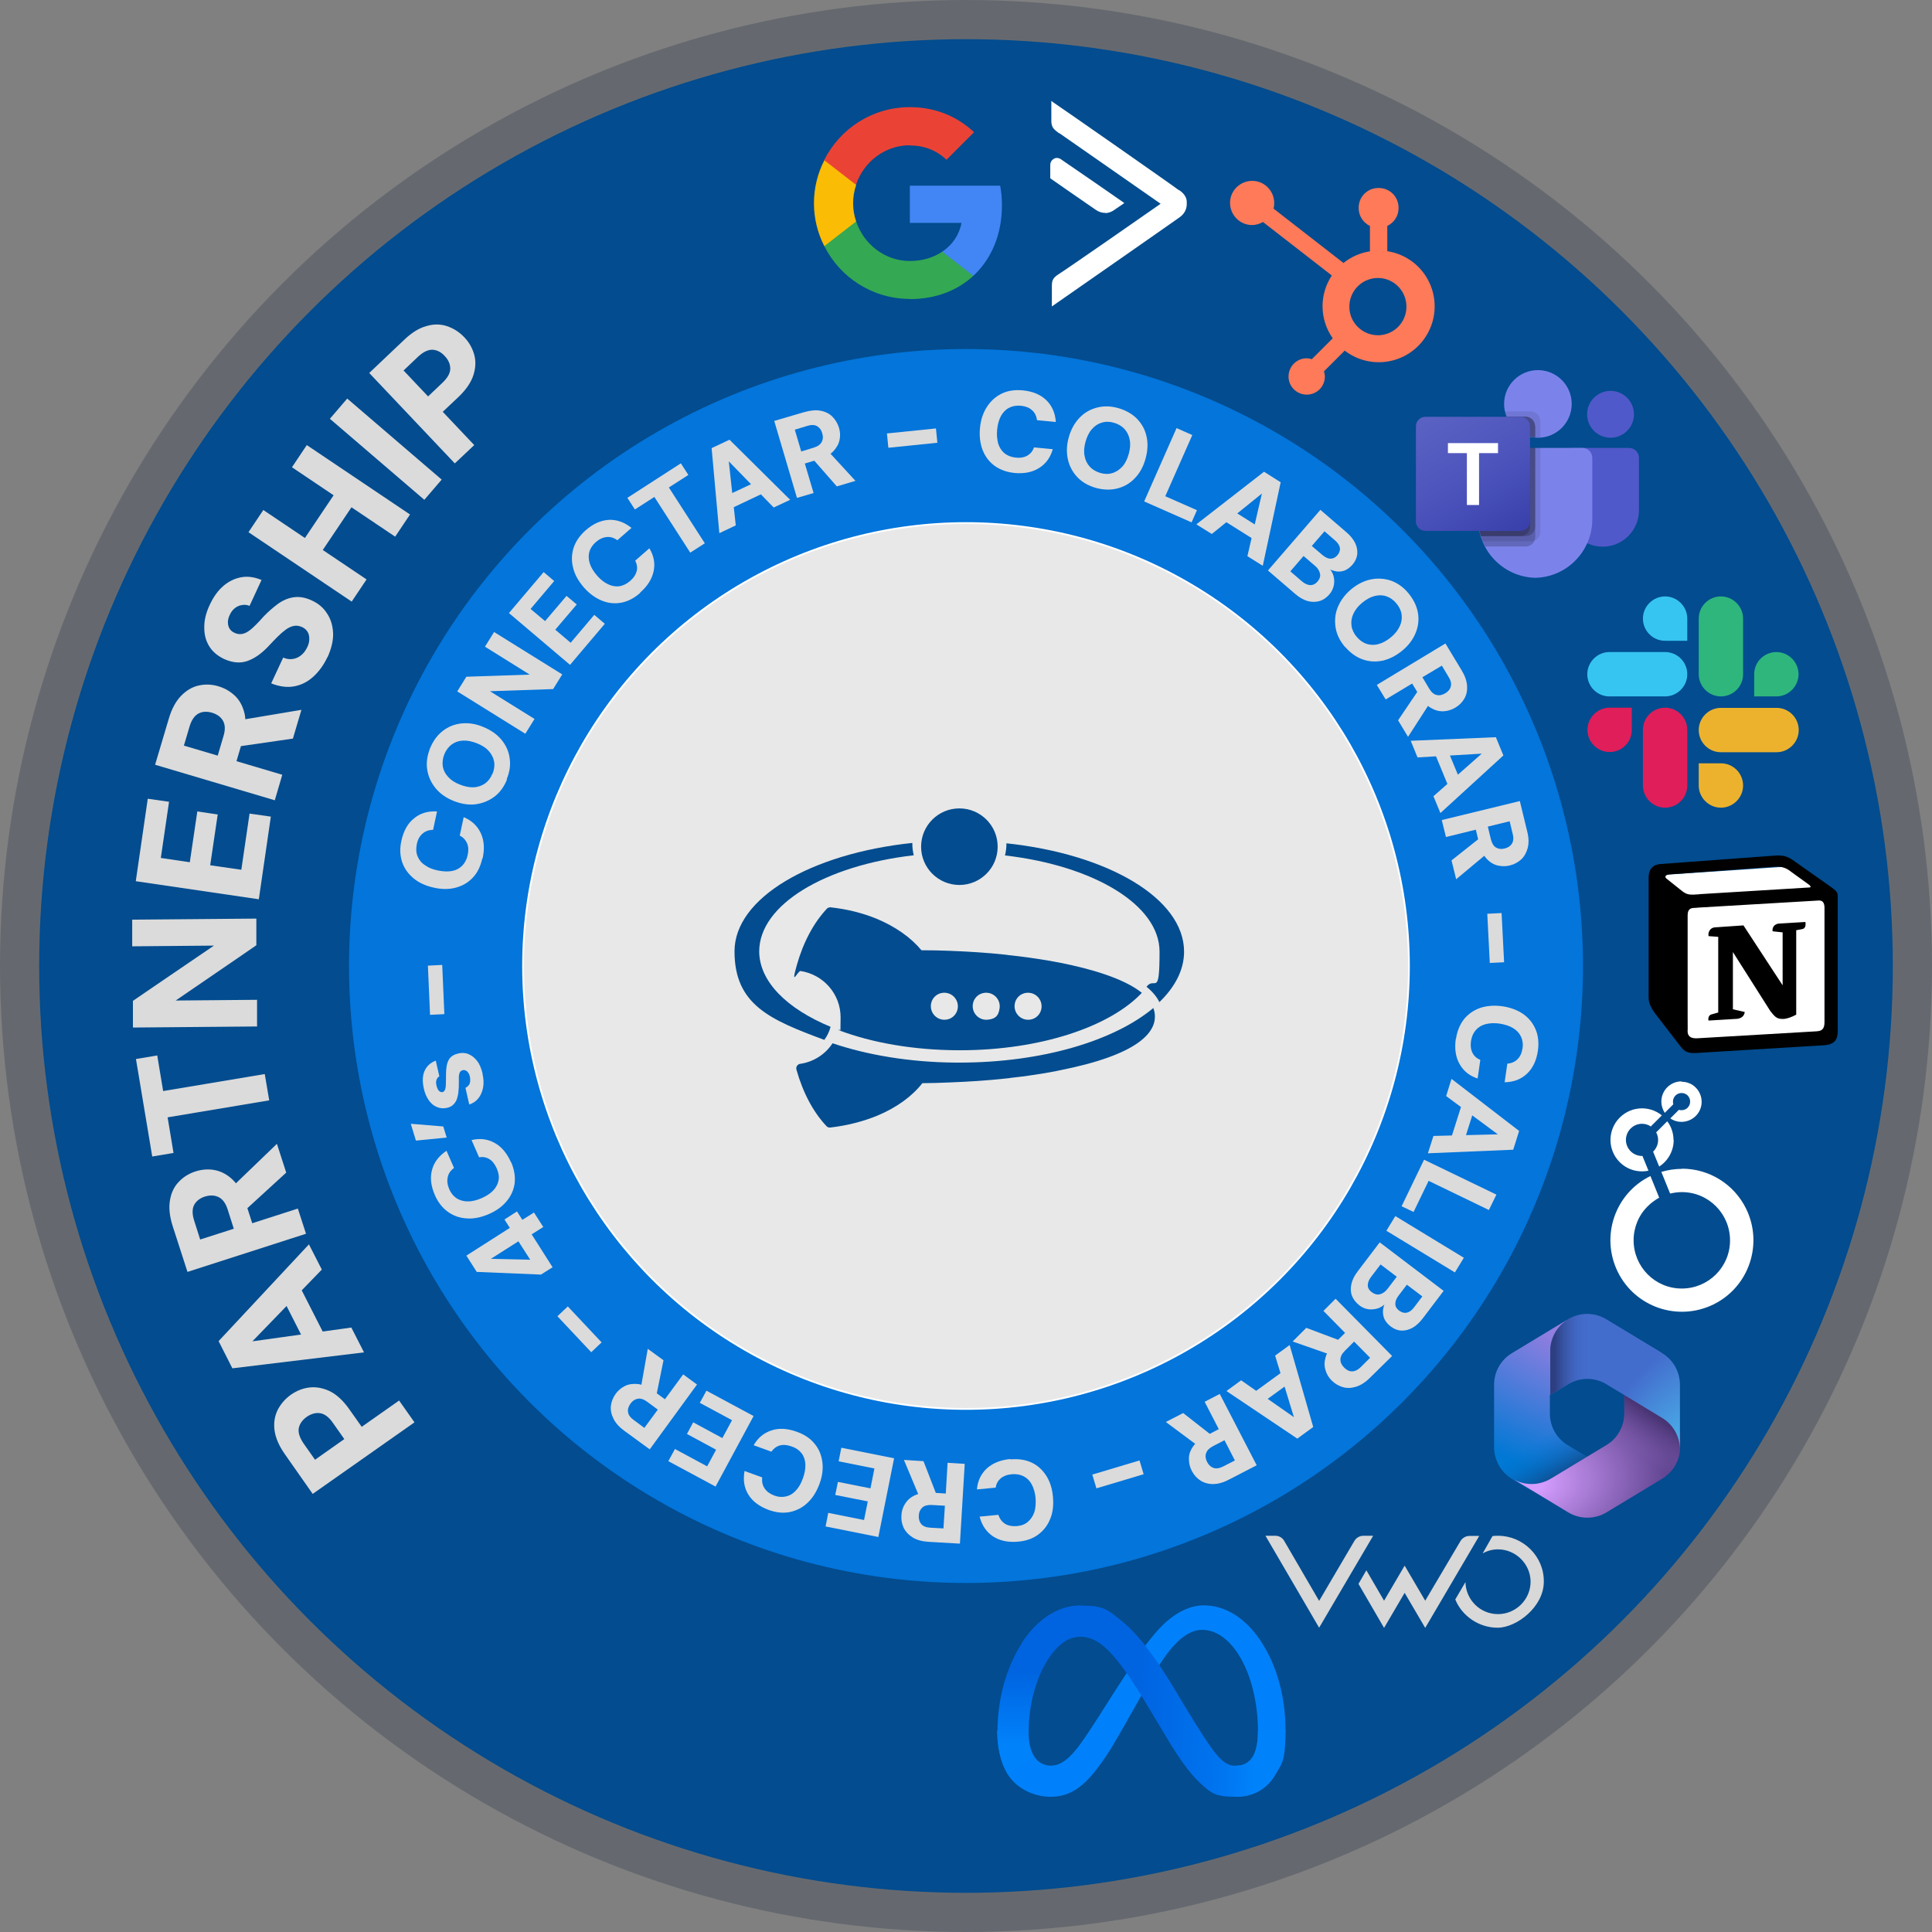
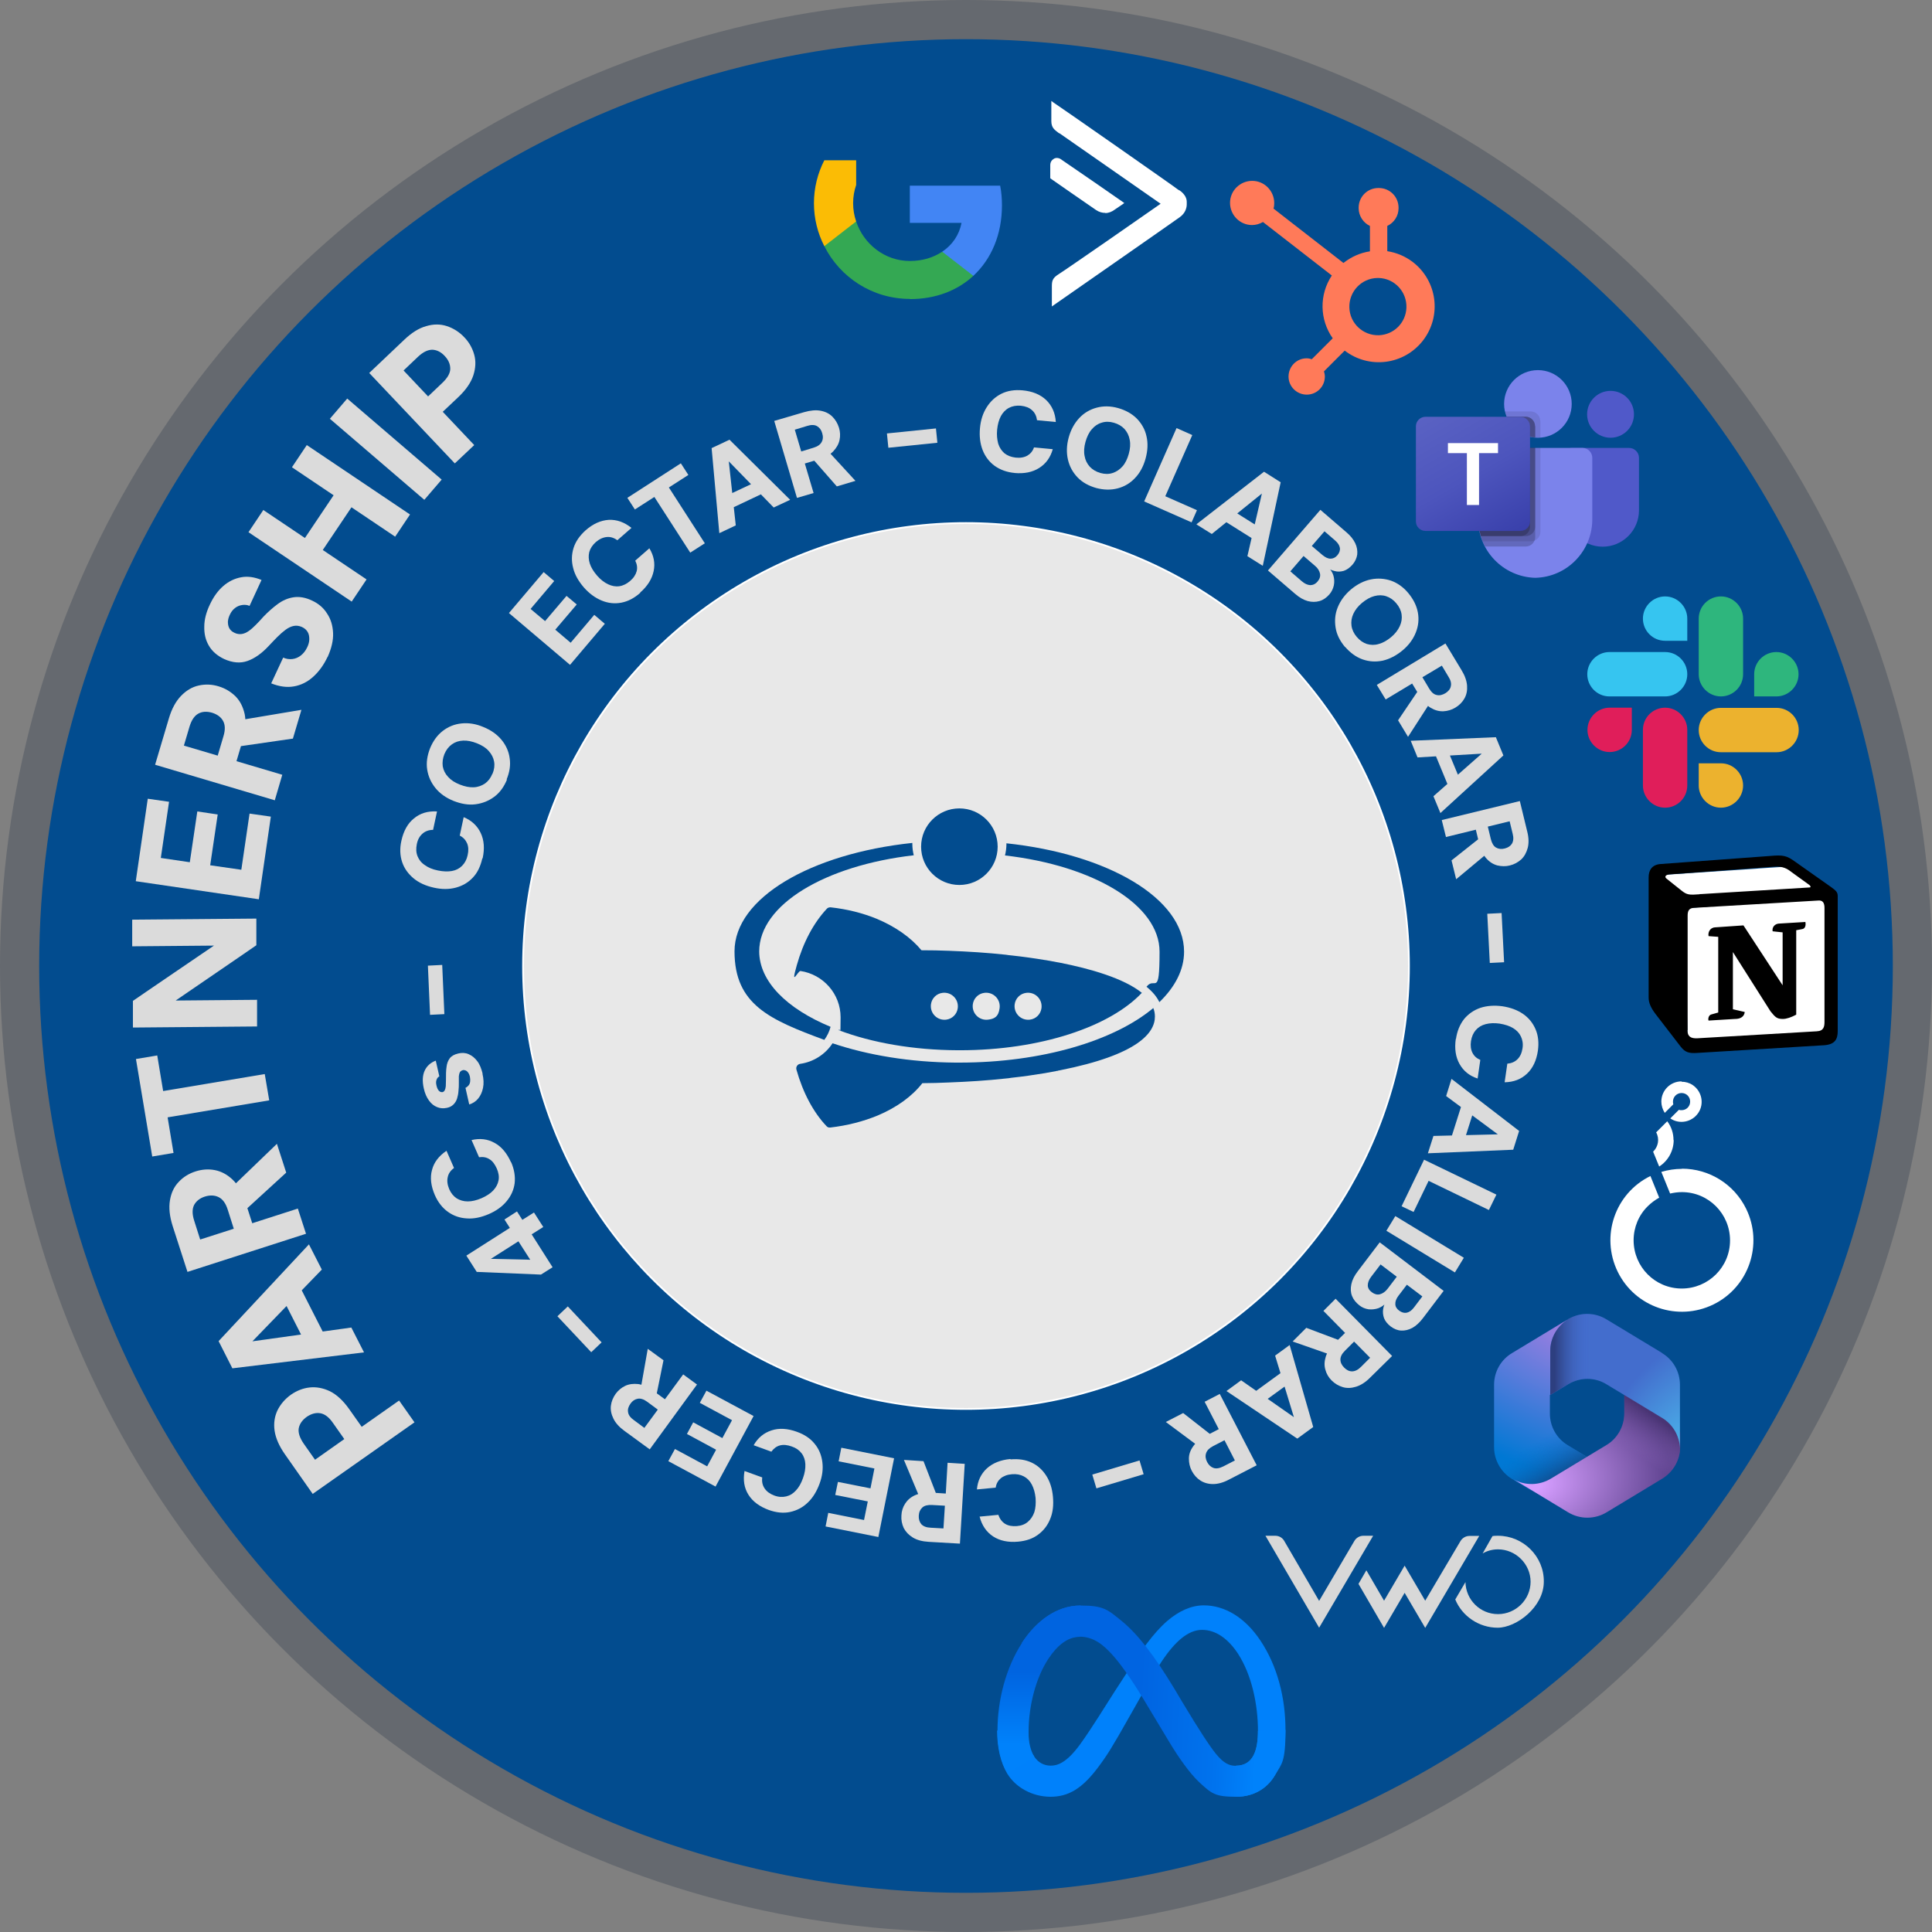
<svg xmlns="http://www.w3.org/2000/svg" xmlns:xlink="http://www.w3.org/1999/xlink" viewBox="0 0 1080 1080">
  <rect x="0" y="0" width="1080" height="1080" fill="#808080" stroke="none" />
  <defs>
    <style>      .cls-1 {        fill: #e01e5a;      }      .cls-1, .cls-2, .cls-3, .cls-4, .cls-5, .cls-6, .cls-7, .cls-8, .cls-9, .cls-10, .cls-11, .cls-12, .cls-13, .cls-14, .cls-15, .cls-16, .cls-17, .cls-18, .cls-19, .cls-20, .cls-21, .cls-22, .cls-23, .cls-24, .cls-25, .cls-26, .cls-27, .cls-28, .cls-29, .cls-30, .cls-31, .cls-32, .cls-33, .cls-34, .cls-35, .cls-36 {        stroke-width: 0px;      }      .cls-2, .cls-16, .cls-30 {        fill: #fff;      }      .cls-2, .cls-27 {        fill-rule: evenodd;      }      .cls-3, .cls-16, .cls-37, .cls-38 {        mix-blend-mode: overlay;      }      .cls-3, .cls-36 {        fill: #d8d8d8;      }      .cls-4 {        fill: #4285f4;      }      .cls-5 {        fill: #36c5f0;      }      .cls-6 {        fill: #024c8f;      }      .cls-7 {        fill: url(#Degradado_sin_nombre_8-2);      }      .cls-8 {        fill: #5059c9;      }      .cls-9 {        fill: url(#Degradado_sin_nombre_8);      }      .cls-10 {        fill: #263448;      }      .cls-11 {        fill: #0375db;      }      .cls-12 {        fill: url(#Degradado_sin_nombre_7-2);      }      .cls-13 {        fill: url(#Degradado_sin_nombre_3);      }      .cls-39, .cls-15, .cls-17 {        isolation: isolate;      }      .cls-14 {        fill: #0081fb;      }      .cls-15 {        opacity: .1;      }      .cls-15, .cls-17, .cls-27 {        fill: #000;      }      .cls-17 {        opacity: .2;      }      .cls-18 {        fill: #dbdbdb;      }      .cls-19 {        fill: #7b83eb;      }      .cls-20 {        fill: none;      }      .cls-21 {        fill: #ecb22e;      }      .cls-22 {        fill: #ff7a59;      }      .cls-37 {        opacity: 0;      }      .cls-23 {        fill: url(#Degradado_sin_nombre_4);      }      .cls-24 {        fill: url(#Degradado_sin_nombre_7);      }      .cls-25 {        fill: #fbbc05;      }      .cls-26 {        fill: url(#Degradado_sin_nombre_11);      }      .cls-40 {        opacity: .3;      }      .cls-41 {        fill: #e8e8e8;        stroke: #fff;        stroke-miterlimit: 10;      }      .cls-42 {        mix-blend-mode: luminosity;      }      .cls-28 {        fill: #2eb67d;      }      .cls-29 {        fill: #34a853;      }      .cls-31 {        fill: #ea4335;      }      .cls-32 {        fill: url(#Degradado_sin_nombre_2);      }      .cls-33 {        fill: url(#Degradado_sin_nombre_10);      }      .cls-34 {        fill: url(#Degradado_sin_nombre_5);      }      .cls-43 {        mix-blend-mode: multiply;      }      .cls-35 {        fill: url(#Degradado_sin_nombre_6);      }    </style>
    <linearGradient id="Degradado_sin_nombre_2" data-name="Degradado sin nombre 2" x1="802.6" y1="-838.5" x2="844.3" y2="-766.3" gradientTransform="translate(0 1067.3)" gradientUnits="userSpaceOnUse">
      <stop offset="0" stop-color="#5a62c3" />
      <stop offset=".5" stop-color="#4d55bd" />
      <stop offset="1" stop-color="#3940ab" />
    </linearGradient>
    <radialGradient id="Degradado_sin_nombre_6" data-name="Degradado sin nombre 6" cx="248.4" cy="1059.2" fx="248.4" fy="1059.2" r="2.6" gradientTransform="translate(-53951.8 -28621.3) rotate(110.5) scale(33.4 -58.2)" gradientUnits="userSpaceOnUse">
      <stop offset="0" stop-color="#ae7fe2" />
      <stop offset="1" stop-color="#0078d4" />
    </radialGradient>
    <linearGradient id="Degradado_sin_nombre_5" data-name="Degradado sin nombre 5" x1="886.7" y1="264" x2="874.4" y2="285.4" gradientTransform="translate(0 1082) scale(1 -1)" gradientUnits="userSpaceOnUse">
      <stop offset="0" stop-color="#114a8b" />
      <stop offset="1" stop-color="#0078d4" stop-opacity="0" />
    </linearGradient>
    <radialGradient id="Degradado_sin_nombre_3" data-name="Degradado sin nombre 3" cx="250.8" cy="1004.5" fx="250.8" fy="1004.5" r="2.6" gradientTransform="translate(-3854.8 22340.8) rotate(-8.4) scale(31.1 -20.5)" gradientUnits="userSpaceOnUse">
      <stop offset=".1" stop-color="#d59dff" />
      <stop offset="1" stop-color="#5e438f" />
    </radialGradient>
    <linearGradient id="Degradado_sin_nombre_4" data-name="Degradado sin nombre 4" x1="917" y1="295.8" x2="903.8" y2="276.8" gradientTransform="translate(0 1082) scale(1 -1)" gradientUnits="userSpaceOnUse">
      <stop offset="0" stop-color="#493474" />
      <stop offset="1" stop-color="#8c66ba" stop-opacity="0" />
    </linearGradient>
    <radialGradient id="Degradado_sin_nombre_7" data-name="Degradado sin nombre 7" cx="202.3" cy="1058.1" fx="202.3" fy="1058.1" r="2.6" gradientTransform="translate(16729.1 -40995.3) rotate(-165.8) scale(24.9 -42)" gradientUnits="userSpaceOnUse">
      <stop offset="0" stop-color="#50e6ff" />
      <stop offset="1" stop-color="#436dcd" />
    </radialGradient>
    <linearGradient id="Degradado_sin_nombre_8" data-name="Degradado sin nombre 8" x1="869.1" y1="310" x2="888.5" y2="310" gradientTransform="translate(0 1082) scale(1 -1)" gradientUnits="userSpaceOnUse">
      <stop offset="0" stop-color="#2d3f80" />
      <stop offset="1" stop-color="#436dcd" stop-opacity="0" />
    </linearGradient>
    <radialGradient id="Degradado_sin_nombre_7-2" data-name="Degradado sin nombre 7" cx="205.9" cy="1059" fx="205.9" fy="1059" r="0" xlink:href="#Degradado_sin_nombre_7" />
    <linearGradient id="Degradado_sin_nombre_8-2" data-name="Degradado sin nombre 8" x1="835.5" y1="272.4" x2="835.5" y2="272.4" xlink:href="#Degradado_sin_nombre_8" />
    <linearGradient id="Degradado_sin_nombre_11" data-name="Degradado sin nombre 11" x1="592.4" y1="133.8" x2="703.4" y2="128.2" gradientTransform="translate(0 1082) scale(1 -1)" gradientUnits="userSpaceOnUse">
      <stop offset="0" stop-color="#0064e1" />
      <stop offset=".4" stop-color="#0064e1" />
      <stop offset=".8" stop-color="#0073ee" />
      <stop offset="1" stop-color="#0082fb" />
    </linearGradient>
    <linearGradient id="Degradado_sin_nombre_10" data-name="Degradado sin nombre 10" x1="580.7" y1="106.6" x2="580.7" y2="147.6" gradientTransform="translate(0 1082) scale(1 -1)" gradientUnits="userSpaceOnUse">
      <stop offset="0" stop-color="#0082fb" />
      <stop offset="1" stop-color="#0064e0" />
    </linearGradient>
  </defs>
  <g class="cls-39">
    <g id="Capa_1" data-name="Capa 1">
      <rect class="cls-10" x="1119.9" y="25.9" width="131" height="131" rx="38.7" ry="38.7" />
      <rect class="cls-6" x="1279.4" y="25.9" width="131" height="131" rx="38.7" ry="38.7" />
      <rect class="cls-11" x="1430.4" y="25.9" width="131" height="131" rx="38.7" ry="38.7" />
      <path class="cls-3" d="M1314,647.4v-13.1c3.5-1.6,5.8-5.2,5.8-9.1v-.3c0-5.6-4.5-10.1-10.1-10.1h-.3c-5.6,0-10.1,4.5-10.1,10.1h0v.3c0,3.9,2.3,7.4,5.8,9.1v13.1c-5,.8-9.6,2.8-13.5,6l-35.8-27.9c.3-.9.4-1.9.4-2.8,0-6.3-5-11.3-11.3-11.3-6.3,0-11.3,5-11.3,11.3s5,11.3,11.3,11.3c0,0,0,0,0,0,2,0,3.9-.5,5.6-1.5l35.3,27.4c-6.5,9.8-6.3,22.6.4,32.2l-10.7,10.7c-.9-.3-1.8-.4-2.7-.4-5.1,0-9.3,4.2-9.3,9.3,0,5.1,4.2,9.3,9.3,9.3,5.1,0,9.3-4.2,9.3-9.3,0-.9-.2-1.8-.4-2.7l10.6-10.6c12.5,9.6,30.5,7.3,40.1-5.2,9.6-12.5,7.3-30.5-5.2-40.1-3.8-3-8.4-4.9-13.2-5.6M1309.6,690.3c-8.1.2-14.8-6.2-15.1-14.3-.2-8.1,6.2-14.8,14.3-15.1.3,0,.5,0,.8,0,8.1.3,14.4,7.1,14.2,15.2-.3,7.7-6.4,13.9-14.1,14.2" />
      <g>
        <g class="cls-40">
          <circle class="cls-10" cx="540" cy="540" r="540" />
        </g>
        <circle class="cls-6" cx="540" cy="540" r="518.1" />
-         <circle class="cls-11" cx="540" cy="540" r="344.9" />
        <g class="cls-43">
          <path class="cls-18" d="M269.6,479.9c-1,4.4-2.7,8-5.3,10.7-2.6,2.8-5.8,4.6-9.5,5.6-3.8,1-7.9,1-12.3,0-4.5-1-8.3-2.7-11.3-5.2-3-2.5-5.2-5.5-6.4-9.1-1.2-3.6-1.4-7.6-.4-12,1.2-5.4,3.5-9.6,7-12.4,3.5-2.9,7.7-4.2,12.9-3.9l-2.2,10.3c-2.3,0-4.3.7-5.9,2.1-1.6,1.4-2.7,3.3-3.2,5.9-.5,2.5-.4,4.7.4,6.7.8,2,2.1,3.7,4.1,5,1.9,1.4,4.3,2.4,7.3,3,2.9.6,5.5.7,7.8.3,2.3-.4,4.2-1.4,5.7-2.9,1.5-1.5,2.6-3.5,3.1-5.9.6-2.6.5-4.8-.3-6.7-.8-1.8-2.1-3.3-4.1-4.3l2.2-10.3c4.4,1.8,7.6,4.8,9.5,8.8,1.9,4,2.3,8.7,1.1,14.2Z" />
          <path class="cls-18" d="M283.4,435.8c-1.7,4.1-4,7.3-7.1,9.6-3.1,2.3-6.6,3.7-10.5,4.2-3.9.5-8-.2-12.3-1.9-4.2-1.7-7.6-4.1-10.1-7.2-2.5-3.1-4-6.5-4.6-10.3-.6-3.8,0-7.8,1.6-11.9,1.7-4.1,4-7.3,7.1-9.7,3.1-2.4,6.6-3.8,10.5-4.2,3.9-.4,8,.2,12.2,2,4.2,1.7,7.6,4.1,10.1,7.1,2.5,3,4.1,6.5,4.6,10.3.6,3.9,0,7.8-1.7,11.9ZM275.3,432.6c1-2.4,1.3-4.7.9-6.9-.4-2.2-1.4-4.1-3-5.9-1.6-1.8-3.8-3.2-6.6-4.3-2.8-1.1-5.3-1.6-7.7-1.5-2.4.1-4.5.8-6.3,2.1-1.8,1.3-3.2,3.1-4.2,5.5-.9,2.3-1.2,4.6-.9,6.8.4,2.2,1.4,4.2,3,5.9,1.6,1.8,3.8,3.2,6.6,4.3,2.8,1.1,5.3,1.6,7.7,1.5,2.4-.1,4.5-.9,6.3-2.1,1.8-1.3,3.2-3.1,4.1-5.4Z" />
-           <path class="cls-18" d="M293.7,410.2l-38.1-23.7,5.1-8.2,35.4-1.2-25-15.6,5.1-8.2,38.1,23.7-5.1,8.2-35.3,1.2,24.9,15.5-5.1,8.2Z" />
          <path class="cls-18" d="M318.7,371.7l-34.2-29,19.4-22.9,5.9,5-13.2,15.6,8.1,6.8,12-14.1,5.7,4.8-12,14.1,8.6,7.3,13.2-15.6,5.9,5-19.4,22.9Z" />
          <path class="cls-18" d="M357.9,331.4c-3.4,3-6.9,4.8-10.6,5.5-3.7.7-7.4.3-11-1.2-3.6-1.5-6.9-3.9-9.9-7.3-3-3.5-5.1-7.1-6-10.9-1-3.8-.9-7.5.2-11.1,1.1-3.6,3.4-6.9,6.7-9.9,4.2-3.7,8.5-5.6,13-5.9,4.5-.2,8.7,1.3,12.7,4.5l-7.9,6.9c-1.9-1.4-3.9-2-5.9-1.8-2.1.2-4.1,1.1-6.1,2.8-1.9,1.7-3.1,3.5-3.7,5.6-.5,2.1-.4,4.2.3,6.4.7,2.2,2.1,4.5,4.1,6.8,1.9,2.2,4,3.8,6.1,4.8,2.1,1,4.2,1.4,6.3,1.1,2.1-.3,4.1-1.3,6-2.9,2-1.7,3.2-3.6,3.7-5.5.5-1.9.2-3.9-.8-5.9l7.9-6.9c2.5,4.1,3.3,8.4,2.4,12.7-.9,4.4-3.4,8.4-7.5,12Z" />
          <path class="cls-18" d="M385.9,309l-20.1-31.2-10.9,7-4.2-6.5,29.9-19.3,4.2,6.5-10.9,7,20.1,31.2-8.1,5.2Z" />
          <path class="cls-18" d="M402.1,298l-4.3-47.5,10-4.7,33.9,33.6-9.2,4.3-25.1-25.8,3.9,35.8-9.1,4.3ZM404.4,286.1l-.8-7.8,21.3-10,5.4,5.7-25.8,12.2Z" />
          <path class="cls-18" d="M445.5,278.3l-12.7-43,16.7-4.9c3.5-1,6.6-1.3,9.2-.8,2.7.5,4.9,1.6,6.6,3.3,1.7,1.7,2.9,3.7,3.7,6.2.7,2.3.8,4.6.3,6.9-.5,2.3-1.7,4.4-3.6,6.4-1.9,1.9-4.7,3.4-8.4,4.5l-7.4,2.2,4.9,16.5-9.2,2.7ZM447.8,252.4l6.9-2.1c2.3-.7,3.8-1.7,4.6-3.2.8-1.4.9-3.1.3-5-.5-1.8-1.5-3.1-2.9-3.9-1.4-.8-3.3-.8-5.5-.1l-6.9,2.1,3.6,12.2ZM467.7,271.8l-14.2-16.2,9.9-2.9,14.8,16.1-10.4,3.1Z" />
          <path class="cls-18" d="M496.6,250.3l-.8-8,27.4-2.8.8,8-27.4,2.8Z" />
          <path class="cls-18" d="M567.3,264.4c-4.5-.4-8.2-1.8-11.3-4-3-2.2-5.3-5.2-6.7-8.8-1.4-3.6-1.9-7.7-1.5-12.2.4-4.6,1.7-8.5,3.8-11.8,2.1-3.3,4.8-5.8,8.2-7.5,3.4-1.7,7.4-2.3,11.8-1.9,5.5.5,9.9,2.3,13.2,5.4,3.2,3.1,5.1,7.2,5.4,12.3l-10.5-1c-.3-2.3-1.2-4.2-2.8-5.6-1.5-1.4-3.6-2.2-6.3-2.5-2.5-.2-4.7.2-6.6,1.2-1.9,1-3.4,2.6-4.5,4.6-1.1,2.1-1.8,4.6-2.1,7.6-.3,2.9,0,5.5.6,7.8.7,2.2,1.9,4,3.5,5.4,1.7,1.3,3.7,2.1,6.2,2.4,2.6.3,4.8-.1,6.6-1.1,1.7-1,3-2.5,3.7-4.6l10.5,1c-1.3,4.6-3.8,8.1-7.6,10.5-3.8,2.4-8.4,3.3-13.9,2.8Z" />
          <path class="cls-18" d="M612.8,272.8c-4.2-1.2-7.7-3.1-10.4-5.9-2.7-2.8-4.5-6.1-5.4-9.9-.9-3.9-.8-8,.4-12.4,1.2-4.4,3.2-8,5.9-10.9,2.7-2.9,6-4.8,9.7-5.8,3.7-1,7.7-1,12,.2,4.2,1.2,7.7,3.1,10.5,5.9,2.7,2.8,4.6,6.1,5.4,9.9.9,3.8.7,8-.5,12.4-1.2,4.4-3.2,8.1-5.9,10.9-2.7,2.9-5.9,4.8-9.7,5.8-3.8,1-7.8.9-12-.2ZM615.1,264.4c2.5.7,4.8.7,6.9,0,2.1-.7,3.9-1.9,5.5-3.7,1.6-1.8,2.7-4.2,3.5-7,.8-2.9,1-5.5.5-7.9-.4-2.3-1.4-4.3-2.9-6-1.5-1.6-3.5-2.8-6-3.5-2.4-.7-4.7-.7-6.8,0-2.1.6-4,1.9-5.5,3.7-1.6,1.8-2.7,4.2-3.5,7-.8,2.9-1,5.5-.5,7.9.4,2.4,1.4,4.3,2.9,6,1.5,1.6,3.5,2.8,5.9,3.5Z" />
          <path class="cls-18" d="M639.6,280.3l18.1-41,8.8,3.9-15.1,34.2,17.7,7.8-3,6.8-26.5-11.7Z" />
          <path class="cls-18" d="M668.9,293l37.7-29.3,9.3,5.9-10,46.7-8.6-5.4,8.1-35-28,22.6-8.5-5.3ZM680.1,288.5l6.1-4.9,19.9,12.5-1.8,7.6-24.2-15.2Z" />
          <path class="cls-18" d="M708.8,318.9l29.3-33.9,14.5,12.5c2.4,2,4,4.1,5,6.2,1,2.1,1.3,4.2,1.1,6.3-.3,2-1.2,4-2.7,5.7-1.5,1.7-3.1,2.8-4.8,3.4-1.7.5-3.5.6-5.2.1-1.7-.4-3.4-1.2-5-2.3h1.3c1.5,1.5,2.6,3.1,3.1,4.9.5,1.8.6,3.6.2,5.5-.4,1.8-1.2,3.5-2.5,5-1.6,1.8-3.4,3.1-5.5,3.7-2.1.6-4.3.6-6.6,0-2.4-.7-4.7-2-7.1-4.1l-15-12.9ZM721.2,319.3l6.5,5.6c1.6,1.4,3.2,2.1,4.7,2.2,1.5,0,2.9-.6,4.1-2,1.2-1.4,1.7-2.9,1.4-4.4s-1.2-3.1-2.8-4.4l-6.4-5.5-7.5,8.7ZM733.3,305.2l6,5.1c1.6,1.3,3,2,4.5,2,1.4,0,2.7-.6,3.8-1.9,1.1-1.3,1.6-2.7,1.4-4.1-.2-1.4-1.1-2.8-2.7-4.2l-5.9-5.1-7.1,8.2Z" />
          <path class="cls-18" d="M751.8,361.6c-2.8-3.4-4.6-6.9-5.2-10.8s-.3-7.6,1.2-11.3,3.9-7,7.4-10c3.5-2.9,7.2-4.8,11.1-5.6,3.9-.8,7.7-.5,11.3.7,3.6,1.3,6.9,3.6,9.7,7,2.8,3.4,4.6,7,5.3,10.8.7,3.8.3,7.6-1.2,11.3-1.5,3.7-3.9,7-7.4,9.9s-7.2,4.8-11,5.7c-3.9.8-7.6.6-11.3-.7-3.7-1.3-6.9-3.7-9.8-7ZM758.4,356c1.7,2,3.6,3.3,5.7,4,2.1.6,4.3.7,6.6,0,2.3-.6,4.6-1.9,6.9-3.8,2.3-1.9,3.9-4,4.9-6.2,1-2.2,1.3-4.3,1-6.5-.3-2.2-1.3-4.3-3-6.3-1.6-1.9-3.5-3.2-5.6-3.9-2.1-.7-4.3-.7-6.6-.1-2.3.6-4.6,1.9-6.9,3.8-2.3,1.9-3.9,4-4.9,6.2-1,2.2-1.3,4.4-1,6.6.3,2.2,1.3,4.3,2.9,6.2Z" />
          <path class="cls-18" d="M769.6,382.9l38.4-23.2,9,14.9c1.9,3.1,2.9,6,3.1,8.7.2,2.7-.3,5.1-1.5,7.2-1.2,2.1-2.9,3.8-5.1,5.1-2,1.2-4.3,1.9-6.6,2-2.4.1-4.7-.5-7.1-1.9-2.3-1.4-4.5-3.7-6.4-7l-4-6.6-14.8,8.9-5-8.2ZM781.5,402.7l12.1-17.9,5.3,8.8-11.8,18.3-5.6-9.3ZM795.2,378.7l3.7,6.2c1.2,2,2.6,3.3,4.2,3.6,1.6.4,3.2,0,4.9-1,1.6-1,2.7-2.3,3-3.8.4-1.6,0-3.4-1.3-5.4l-3.7-6.2-10.9,6.5Z" />
          <path class="cls-18" d="M788.5,414.1l47.7-2,4.2,10.2-35.2,32.2-3.9-9.4,27-23.8-35.9,2.1-3.8-9.3ZM800.3,417l7.8-.5,9,21.7-5.9,5.1-10.9-26.4Z" />
          <path class="cls-18" d="M806,458.4l43.6-10.6,4.1,16.9c.9,3.5,1,6.6.3,9.3-.7,2.6-1.9,4.8-3.6,6.4-1.8,1.6-3.9,2.8-6.4,3.4-2.3.6-4.6.5-6.9,0-2.3-.6-4.4-1.9-6.2-3.9-1.8-2-3.2-4.9-4.1-8.6l-1.8-7.5-16.7,4.1-2.3-9.3ZM811.5,480.9l16.9-13.4,2.4,10-16.8,14-2.6-10.6ZM831.7,462.1l1.7,7c.6,2.3,1.5,3.9,2.9,4.7,1.4.8,3,1,4.9.5,1.9-.5,3.2-1.4,4-2.7.8-1.4,1-3.2.4-5.5l-1.7-7-12.3,3Z" />
          <path class="cls-18" d="M831.4,510.8l8-.4,1.4,27.5-8,.4-1.4-27.5Z" />
          <path class="cls-18" d="M813.9,580.8c.6-4.4,2.2-8.1,4.5-11.1,2.4-2.9,5.4-5,9.1-6.3,3.7-1.2,7.8-1.5,12.3-.9,4.6.7,8.4,2.1,11.6,4.3,3.2,2.2,5.5,5.1,7,8.6,1.5,3.5,1.9,7.5,1.3,11.9-.8,5.5-2.8,9.8-6.1,12.9s-7.4,4.7-12.5,4.8l1.5-10.4c2.3-.2,4.2-1,5.7-2.5s2.4-3.5,2.8-6.1c.4-2.5,0-4.7-.9-6.6-.9-1.9-2.4-3.5-4.4-4.7-2-1.2-4.5-2-7.5-2.5-2.9-.4-5.5-.3-7.8.3-2.3.6-4.1,1.7-5.5,3.3-1.4,1.6-2.3,3.6-2.7,6.1-.4,2.6-.1,4.8.8,6.6.9,1.8,2.3,3.1,4.4,4l-1.5,10.4c-4.6-1.5-7.9-4.2-10.1-8.1-2.2-3.9-2.9-8.6-2.1-14.1Z" />
          <path class="cls-18" d="M811.4,603.1l37.8,29.1-3.3,10.5-47.7,2,3.1-9.7,36-.9-28.9-21.4,3-9.6ZM818.6,612.8l6.3,4.7-7.1,22.4h-7.8c0,.1,8.6-27.1,8.6-27.1Z" />
          <path class="cls-18" d="M796.1,648.3l40.4,19.5-4.2,8.6-33.7-16.3-8.4,17.4-6.7-3.2,12.6-26.1Z" />
          <path class="cls-18" d="M780,679.8l38.3,23.3-5,8.2-38.3-23.3,5-8.2Z" />
          <path class="cls-18" d="M771.3,694.5l35.7,27.1-11.6,15.3c-1.9,2.5-3.9,4.3-5.9,5.4-2.1,1.1-4.1,1.6-6.2,1.5-2.1-.1-4-.9-5.9-2.3-1.8-1.4-3-2.9-3.7-4.6-.6-1.7-.8-3.5-.5-5.2.3-1.8,1-3.5,2-5.1v1.3c-1.3,1.6-2.9,2.7-4.7,3.4-1.8.6-3.6.8-5.5.6-1.9-.3-3.6-1-5.1-2.2-1.9-1.5-3.3-3.2-4.1-5.2-.8-2-.9-4.2-.4-6.6.5-2.4,1.7-4.8,3.7-7.4l12-15.8ZM771.7,706.9l-5.2,6.8c-1.3,1.7-1.9,3.3-1.9,4.8s.8,2.8,2.3,3.9c1.5,1.1,3,1.5,4.5,1.1s3-1.4,4.3-3.1l5.1-6.7-9.1-6.9ZM786.5,718.1l-4.8,6.3c-1.2,1.6-1.8,3.2-1.7,4.6,0,1.4.8,2.7,2.2,3.7,1.4,1,2.8,1.4,4.2,1.1,1.4-.3,2.8-1.3,4-2.9l4.7-6.2-8.6-6.5Z" />
          <path class="cls-18" d="M730.3,742.3l20.2,7.6-7.3,7.2-20.6-7.2,7.7-7.7ZM746.7,726.1l31.5,31.9-12.4,12.2c-2.6,2.6-5.2,4.2-7.8,5-2.6.8-5.1.9-7.4.2-2.3-.7-4.4-1.9-6.2-3.7-1.7-1.7-2.9-3.7-3.5-6-.7-2.3-.6-4.7.2-7.3.8-2.6,2.6-5.2,5.3-7.9l5.5-5.4-12.1-12.3,6.8-6.8ZM756.9,750l-5.1,5.1c-1.7,1.7-2.5,3.3-2.5,4.9s.7,3.1,2.1,4.5c1.4,1.4,2.8,2.1,4.4,2.1,1.6,0,3.3-.8,5-2.5l5.1-5.1-8.9-9Z" />
          <path class="cls-18" d="M720.9,751.8l13.2,45.9-8.9,6.5-39.6-26.6,8.2-6,29.5,20.6-10.5-34.4,8.1-5.9ZM720.9,763.9l2.3,7.5-19,13.8-6.4-4.5,23.1-16.8Z" />
          <path class="cls-18" d="M661.4,789.9l17,13.3-9.2,4.7-17.5-13,9.7-5ZM681.9,779.3l20.6,39.8-15.5,8c-3.2,1.7-6.2,2.5-8.9,2.5-2.7,0-5.1-.7-7.1-2-2-1.3-3.6-3.1-4.8-5.4-1.1-2.1-1.6-4.4-1.6-6.8,0-2.4.8-4.7,2.4-6.9,1.5-2.2,4-4.2,7.4-6l6.9-3.6-7.9-15.3,8.5-4.4ZM684.5,805.1l-6.4,3.3c-2.1,1.1-3.4,2.4-3.9,4-.5,1.5-.3,3.2.6,4.9.9,1.7,2.1,2.8,3.6,3.3,1.5.5,3.3.2,5.5-.9l6.4-3.3-5.8-11.3Z" />
          <path class="cls-18" d="M637,816.4l2.3,7.7-26.4,7.9-2.3-7.7,26.4-7.9Z" />
          <path class="cls-18" d="M564.9,815.8c4.5-.4,8.4.2,11.8,1.8,3.4,1.6,6.1,4.1,8.2,7.4,2.1,3.3,3.3,7.2,3.7,11.7.4,4.6,0,8.7-1.5,12.3-1.4,3.6-3.7,6.6-6.7,8.8-3,2.3-6.8,3.6-11.3,4-5.5.5-10.2-.5-13.9-2.9s-6.3-6.1-7.6-11.1l10.5-1c.7,2.2,2,3.9,3.7,5,1.8,1.1,4,1.5,6.6,1.3,2.5-.2,4.6-1,6.2-2.4s2.8-3.1,3.6-5.4c.7-2.2.9-4.9.7-7.9-.3-2.9-1-5.4-2.1-7.5-1.1-2.1-2.6-3.6-4.5-4.6-1.9-1-4.1-1.4-6.6-1.2-2.6.2-4.7,1-6.3,2.3-1.5,1.3-2.5,3-2.8,5.2l-10.5,1c.4-4.8,2.3-8.7,5.5-11.7,3.3-3,7.7-4.8,13.2-5.3Z" />
          <path class="cls-18" d="M539.3,818.1l-2.7,44.8-17.4-1c-3.6-.2-6.6-1-8.9-2.4-2.3-1.4-4-3.2-5.1-5.3-1-2.2-1.5-4.5-1.3-7.1.1-2.4.8-4.6,2.1-6.6,1.3-2,3.1-3.6,5.6-4.7,2.5-1.1,5.6-1.6,9.4-1.4l7.7.5,1-17.2,9.6.6ZM516.2,816.7l7.8,20.1-10.3-.6-8.4-20.1,10.9.7ZM528.2,841.7l-7.2-.4c-2.4-.1-4.2.3-5.4,1.4-1.2,1.1-1.9,2.6-2,4.6-.1,1.9.4,3.5,1.4,4.7,1.1,1.2,2.8,1.9,5.2,2l7.2.4.8-12.7Z" />
          <path class="cls-18" d="M499.8,815.2l-8.8,44-29.5-5.9,1.5-7.6,20,4,2.1-10.4-18.2-3.6,1.5-7.3,18.2,3.6,2.2-11.1-20-4,1.5-7.6,29.5,5.9Z" />
          <path class="cls-18" d="M445.5,800.4c4.2,1.5,7.5,3.7,9.9,6.7,2.4,2.9,3.8,6.3,4.3,10.2.5,3.9,0,7.9-1.6,12.2-1.6,4.3-3.8,7.9-6.6,10.5-2.8,2.7-6.1,4.4-9.8,5.2-3.7.8-7.7.4-11.9-1.1-5.2-1.9-9-4.7-11.4-8.5-2.4-3.8-3.1-8.2-2.2-13.3l9.9,3.6c-.3,2.3.1,4.3,1.3,6.1s3,3.1,5.4,4c2.4.9,4.6,1,6.7.5,2.1-.5,3.9-1.6,5.5-3.4,1.6-1.7,2.9-4,3.9-6.9,1-2.8,1.4-5.3,1.3-7.7-.1-2.3-.8-4.4-2.1-6.1-1.3-1.7-3.1-3-5.5-3.8-2.5-.9-4.7-1.1-6.6-.6-1.9.5-3.5,1.7-4.8,3.5l-9.9-3.6c2.4-4.2,5.7-6.9,10-8.3,4.2-1.4,9-1.1,14.2.8Z" />
          <path class="cls-18" d="M421.3,791.5l-21.3,39.5-26.4-14.2,3.7-6.8,18,9.7,5-9.3-16.3-8.8,3.5-6.5,16.3,8.8,5.4-10-18-9.7,3.7-6.8,26.4,14.2Z" />
          <path class="cls-18" d="M389.6,774l-26.4,36.2-14.1-10.3c-2.9-2.1-5-4.4-6.2-6.9-1.2-2.4-1.7-4.9-1.4-7.2.3-2.4,1.2-4.6,2.7-6.7,1.4-1.9,3.2-3.4,5.3-4.4,2.1-1,4.6-1.3,7.3-1,2.7.4,5.6,1.7,8.6,3.9l6.3,4.6,10.2-13.9,7.8,5.7ZM367.6,787.9l-5.8-4.3c-1.9-1.4-3.7-2-5.3-1.7-1.6.3-3,1.2-4.1,2.8-1.1,1.6-1.6,3.1-1.3,4.7.2,1.6,1.3,3.1,3.3,4.5l5.8,4.3,7.5-10.2ZM370.9,760.4l-4.3,21.2-8.3-6.1,3.8-21.5,8.8,6.4Z" />
          <path class="cls-18" d="M336.3,750.4l-5.8,5.5-18.9-20.1,5.8-5.5,18.9,20.1Z" />
          <path class="cls-18" d="M303.7,685.9l-6.5,4.1,11.7,18.4-6.5,4.1-35.9-1.5-5.8-9.1,24.3-15.5-3-4.7,7-4.5,3,4.7,6.5-4.1,5.2,8.1ZM296.4,704.2l-6.6-10.3-15.4,9.8,22,.5Z" />
          <path class="cls-18" d="M285.7,649.6c1.8,4.1,2.4,8,2,11.8-.5,3.8-2,7.1-4.5,10.1-2.5,3-5.8,5.4-10,7.2-4.2,1.8-8.3,2.7-12.2,2.4-3.9-.2-7.4-1.4-10.5-3.6-3.1-2.2-5.6-5.3-7.4-9.4-2.2-5.1-2.8-9.8-1.6-14.1,1.1-4.3,3.9-7.9,8.1-10.7l4.2,9.6c-1.9,1.4-3.1,3.1-3.5,5.1-.5,2-.2,4.3.8,6.7,1,2.3,2.4,4,4.2,5.2,1.8,1.1,3.9,1.7,6.2,1.7,2.3,0,4.9-.6,7.7-1.8,2.7-1.2,4.9-2.6,6.5-4.3,1.6-1.7,2.6-3.6,3-5.7.4-2.1,0-4.3-1-6.6-1.1-2.4-2.4-4.2-4.1-5.2-1.7-1.1-3.6-1.4-5.8-1.1l-4.2-9.6c4.7-1.1,9-.6,12.9,1.6,3.9,2.1,6.9,5.8,9.2,10.9Z" />
-           <path class="cls-18" d="M229.6,628.2l18.2,1.5,1.9,6.2-17.2,1.7-2.9-9.5Z" />
+           <path class="cls-18" d="M229.6,628.2Z" />
          <path class="cls-18" d="M269.7,600.2c.7,3,.8,5.6.3,8-.5,2.4-1.4,4.3-2.7,5.9s-3,2.7-5,3.3l-2.1-9.3c.7-.3,1.2-.8,1.7-1.3.5-.6.8-1.3.9-2.1.1-.8.1-1.7-.1-2.7-.2-1-.6-1.9-1-2.4-.4-.6-.9-1-1.4-1.2-.5-.2-1-.3-1.5-.2-.8.2-1.3.6-1.7,1.1-.3.6-.5,1.3-.6,2.3,0,1,0,2.1,0,3.5,0,1.6,0,3.2-.2,4.7-.1,1.6-.4,3-.8,4.3-.4,1.3-1.1,2.4-2,3.3-.9.9-2.1,1.6-3.7,1.9-1.9.4-3.7.3-5.4-.4-1.8-.7-3.3-1.9-4.6-3.7-1.3-1.8-2.3-4-2.9-6.8-.9-4-.7-7.3.5-9.9,1.2-2.6,3.3-4.5,6.2-5.6l2,8.8c-.8.4-1.3,1.1-1.6,2-.3.9-.3,1.9,0,3.1.3,1.4.8,2.4,1.4,3,.6.6,1.3.8,2,.7.5-.1.9-.5,1.2-1,.3-.6.5-1.3.6-2.3,0-1,.1-2.2.1-3.6,0-2.7,0-5,.3-7,.2-2,.8-3.6,1.8-5,1-1.3,2.6-2.2,4.8-2.7,2-.5,4-.4,5.8.4,1.8.8,3.4,2,4.8,3.9,1.4,1.8,2.3,4.2,3,7Z" />
          <path class="cls-18" d="M248.4,566.9l-8,.4-1.2-27.5,8-.4,1.2,27.5Z" />
        </g>
        <g class="cls-43">
          <path class="cls-18" d="M231.7,795.1l-56.9,40-15.5-22.1c-3.3-4.7-5.2-9.1-5.8-13.2-.6-4.2,0-8,1.6-11.4,1.7-3.4,4.2-6.4,7.6-8.8,3.2-2.2,6.7-3.6,10.4-4,3.7-.4,7.5.3,11.3,2.1,3.8,1.9,7.4,5.2,10.8,10l7,9.9,20.9-14.7,8.6,12.2ZM192.5,804.5l-6.4-9.1c-2.2-3.2-4.6-5-7.1-5.4-2.5-.4-5,.3-7.5,2-2.5,1.8-4,3.9-4.5,6.4-.4,2.4.5,5.3,2.7,8.5l6.4,9.1,16.3-11.5Z" />
          <path class="cls-18" d="M203.4,756l-73.5,8.9-7.7-15.2,50.5-54.1,7.2,14.1-38.8,40.1,55.3-7.7,7.1,13.9ZM184.8,753l-12.1,1.7-16.5-32.5,8.5-8.7,20.1,39.5Z" />
          <path class="cls-18" d="M171,689.7l-66.2,21.3-8.3-25.7c-1.7-5.4-2.2-10.1-1.5-14.3.7-4.2,2.3-7.6,4.9-10.3,2.5-2.7,5.7-4.7,9.5-5.9,3.5-1.1,7.1-1.4,10.7-.7,3.6.7,7,2.5,10,5.4s5.4,7.2,7.2,12.8l3.7,11.5,25.5-8.2,4.6,14.2ZM130.7,686.9l-3.4-10.7c-1.1-3.5-2.8-5.9-5.1-7-2.2-1.1-4.8-1.2-7.7-.3-2.8.9-4.8,2.5-6,4.7-1.1,2.2-1.1,5.1,0,8.6l3.4,10.7,18.7-6ZM160,655.5l-24.7,22.6-4.9-15.2,24.4-23.5,5.2,16.1Z" />
          <path class="cls-18" d="M150.5,615.1l-56.8,9.5,3.3,19.9-11.9,2-9.1-54.5,11.9-2,3.3,19.9,56.8-9.5,2.5,14.7Z" />
          <path class="cls-18" d="M143.9,573.8l-69.6.6v-14.9c-.1,0,45.3-30.9,45.3-30.9l-45.7.4v-14.9c-.1,0,69.4-.6,69.4-.6v14.9c.1,0-45.1,30.9-45.1,30.9l45.5-.4v14.9Z" />
          <path class="cls-18" d="M144.7,502.7l-68.8-10.1,6.7-46.1,11.9,1.7-4.6,31.4,16.2,2.4,4.2-28.4,11.4,1.7-4.2,28.4,17.4,2.5,4.6-31.4,11.9,1.7-6.7,46.1Z" />
          <path class="cls-18" d="M153.4,447.3l-66.7-19.8,7.7-25.9c1.6-5.4,3.9-9.6,6.8-12.6,2.9-3,6.2-5,9.9-5.8,3.6-.8,7.4-.7,11.2.5,3.6,1.1,6.6,2.9,9.3,5.5,2.6,2.6,4.3,6,5.2,10.1.8,4.1.4,9-1.2,14.7l-3.4,11.5,25.6,7.6-4.2,14.3ZM121.7,422.4l3.2-10.8c1.1-3.6,1-6.4-.2-8.6-1.2-2.2-3.3-3.7-6.2-4.6-2.9-.8-5.4-.7-7.6.5-2.2,1.2-3.8,3.6-4.9,7.1l-3.2,10.8,18.9,5.6ZM163.6,412.9l-33.1,4.8,4.6-15.3,33.4-5.6-4.8,16.2Z" />
          <path class="cls-18" d="M183.1,367.2c-2.1,4.5-4.8,8.2-8,11.1-3.2,2.9-6.8,4.7-10.8,5.4-4,.7-8.2.1-12.7-1.7l6.7-14.4c1.8.8,3.5,1,5.2.8,1.7-.2,3.3-.9,4.7-2,1.4-1.1,2.6-2.6,3.5-4.5.8-1.6,1.2-3.2,1.2-4.6,0-1.5-.2-2.8-.9-4-.7-1.2-1.7-2.1-3.2-2.8-1.6-.7-3.1-.9-4.6-.6-1.5.3-3,1-4.5,2.1-1.5,1.1-3,2.4-4.6,4-1.6,1.6-3.2,3.3-4.9,5.1-3.9,4.2-7.9,7-11.9,8.4-4,1.4-8.3,1-13-1.1-3.8-1.8-6.7-4.3-8.5-7.4-1.9-3.2-2.7-6.7-2.6-10.7,0-4,1.1-8.1,3.1-12.3,2-4.3,4.5-7.8,7.5-10.4,3-2.6,6.3-4.2,10-4.9,3.7-.7,7.5-.1,11.4,1.5l-6.7,14.5c-1.3-.6-2.7-.7-4.1-.5-1.4.2-2.7.7-3.9,1.6-1.2.9-2.2,2.1-2.9,3.6-.7,1.4-1.1,2.7-1.2,4.1,0,1.4.2,2.6.8,3.7.6,1.1,1.6,2,3,2.6,1.3.6,2.6.8,4,.6,1.3-.2,2.6-.8,3.9-1.7,1.3-.9,2.6-2.1,3.9-3.4,1.4-1.4,2.8-2.9,4.3-4.6,2.6-2.7,5.2-5,7.9-7,2.7-2,5.6-3.3,8.8-3.8,3.1-.5,6.7,0,10.6,1.9,3.4,1.6,6.2,3.9,8.2,7.1,2.1,3.1,3.2,6.7,3.4,10.9.2,4.1-.9,8.7-3.1,13.6Z" />
          <path class="cls-18" d="M196.6,336.3l-57.7-38.8,8.3-12.4,57.7,38.8-8.3,12.4ZM220.9,300l-57.7-38.8,8.3-12.4,57.7,38.8-8.3,12.4ZM179.4,309l-10-6.7,18.4-27.4,10,6.7-18.4,27.4Z" />
          <path class="cls-18" d="M237.2,279.4l-52.8-45.3,9.7-11.3,52.8,45.3-9.7,11.3Z" />
          <path class="cls-18" d="M254.2,259l-47.8-50.5,19.6-18.6c4.1-3.9,8.2-6.5,12.3-7.6,4-1.2,7.9-1.2,11.5,0,3.6,1.2,6.9,3.2,9.8,6.3,2.7,2.8,4.5,6.1,5.5,9.7,1,3.6.8,7.5-.5,11.5-1.3,4-4.1,8.1-8.3,12.1l-8.8,8.3,17.6,18.6-10.8,10.2ZM239.3,221.6l8.1-7.7c2.8-2.7,4.3-5.3,4.3-7.8,0-2.5-1-4.9-3.1-7.1-2.1-2.3-4.5-3.4-6.9-3.5-2.5,0-5.1,1.2-8,3.9l-8.1,7.7,13.7,14.5Z" />
        </g>
        <g class="cls-37">
          <circle class="cls-10" cx="540" cy="540" r="263.6" />
        </g>
        <circle class="cls-41" cx="540" cy="540" r="247.6" />
        <g>
          <g>
            <path class="cls-6" d="M424.4,531.9c0-26.2,36.9-48.1,86.4-53.8-.5-2-.8-4.2-.8-6.4s0-.3,0-.5c-56.8,6-99.4,30.8-99.4,60.6s19.7,38.2,50.2,49.5c1.6-2.2,2.8-4.6,3.5-7.3-24.4-10.1-39.9-25.3-39.9-42.3Z" />
            <path class="cls-6" d="M562.6,471.3c0,.2,0,.3,0,.5,0,2.2-.3,4.3-.8,6.4,49.5,5.7,86.4,27.6,86.4,53.8s-2.6,13.5-7.3,19.6c3.3,2.7,5.7,5.5,7.2,8.6,8.8-8.5,13.8-18.1,13.8-28.2,0-29.8-42.6-54.6-99.4-60.6Z" />
          </g>
          <circle class="cls-6" cx="536.3" cy="473.3" r="21.4" />
          <path class="cls-6" d="M590.8,598.6h.6c0-.1,0-.1,0-.1l1.1-.2c43.9-8.7,53.1-21.1,53.1-30h0c0-1.8-.3-3.3-.9-4.8-21.9,18.3-62.2,30.5-108.3,30.5s-1.6,0-2.4,0c-25.4-.2-49-4.2-68.6-10.8-4,6.1-10.5,10.4-18.1,11.5-1.5.2-2.5,1.7-2.1,3.2,3.6,12.8,9.4,23.8,16.8,31.6.5.6,1.3.9,2.1.8,9.5-1.1,18.5-3.4,26.7-6.8,10.6-4.5,19.1-10.7,24.8-18,5.1,0,10.1-.2,15-.4,10.8-.4,21.4-1.1,31.5-2.2,1.1-.1,2.2-.2,3.2-.4,6.5-.7,12.8-1.6,18.8-2.6l6.5-1.2Z" />
          <path class="cls-6" d="M584.3,536.7c-6-1-12.3-1.9-18.8-2.6-1.1-.1-2.1-.2-3.2-.4-10.2-1.1-20.9-1.8-31.8-2.2-5.1-.2-10.2-.3-15.4-.3-5.9-7.1-14.4-13.1-24.8-17.5-8-3.3-16.8-5.5-26-6.5-.8,0-1.6.2-2.1.8-7.4,7.9-13.2,18.8-16.8,31.6s.6,3,2.1,3.2c12.6,1.9,22.4,12.7,22.4,25.9s-.4,4.9-1,7.2c18.5,7,41.6,11.1,66.7,11.2.3,0,.7,0,1,0,45.1,0,83.9-13.2,101.7-32.1-10.2-8.2-29-13.5-45.6-16.8l-1.1-.2h0s-.6-.1-.6-.1l-6.5-1.2ZM528.9,570c-4.9.6-9.1-3.5-8.5-8.5.4-3.4,3.1-6.1,6.5-6.5,4.9-.6,9.1,3.5,8.5,8.5-.4,3.4-3.1,6.1-6.5,6.5ZM552.3,570c-4.9.6-9.1-3.5-8.5-8.5.4-3.4,3.1-6.1,6.5-6.5,4.9-.6,9.1,3.5,8.5,8.5s-3.1,6.1-6.5,6.5ZM575.7,570c-4.9.6-9.1-3.5-8.5-8.5.4-3.4,3.1-6.1,6.5-6.5,4.9-.6,9.1,3.5,8.5,8.5-.4,3.4-3.1,6.1-6.5,6.5Z" />
        </g>
        <g>
          <path class="cls-8" d="M878.5,250.4h32.2c3,0,5.5,2.5,5.5,5.5h0v29.4c0,11.2-9.1,20.3-20.3,20.3h0c-11.2,0-20.3-9.1-20.3-20.3h0v-32c0-1.6,1.3-2.9,2.9-2.9h0Z" />
          <circle class="cls-8" cx="900.3" cy="231.6" r="13.1" />
          <circle class="cls-19" cx="859.7" cy="225.8" r="18.9" />
          <path class="cls-19" d="M884.8,250.4h-53.2c-3,0-5.4,2.6-5.3,5.6v33.5c-.4,18.1,13.9,33,31.9,33.5,18.1-.4,32.3-15.4,31.9-33.5v-33.5c0-3-2.3-5.5-5.3-5.6Z" />
          <path class="cls-15" d="M861.1,250.4v46.9c0,2.2-1.3,4.1-3.3,4.9-.6.3-1.3.4-2,.4h-27c-.4-1-.7-1.9-1-2.9-1-3.3-1.5-6.8-1.5-10.3v-33.5c0-3,2.3-5.5,5.3-5.6h29.5Z" />
          <path class="cls-17" d="M858.2,250.4v49.8c0,.7-.1,1.4-.4,2-.8,2-2.8,3.3-4.9,3.3h-22.7c-.5-1-1-1.9-1.4-2.9s-.7-1.9-1-2.9c-1-3.3-1.5-6.8-1.5-10.3v-33.5c0-3,2.3-5.5,5.3-5.6h26.6Z" />
          <path class="cls-17" d="M858.2,250.4v44c0,2.9-2.4,5.3-5.3,5.3h-25.1c-1-3.3-1.5-6.8-1.5-10.3v-33.5c0-3,2.3-5.5,5.3-5.6h26.6Z" />
          <path class="cls-17" d="M855.3,250.4v44c0,2.9-2.4,5.3-5.3,5.3h-22.2c-1-3.3-1.5-6.8-1.5-10.3v-33.5c0-3,2.3-5.5,5.3-5.6h23.7Z" />
          <path class="cls-15" d="M861.1,235.4v9.1c-.5,0-1,0-1.5,0s-1,0-1.5,0c-1,0-2-.2-2.9-.5-5.9-1.4-10.7-5.5-13.1-11.1-.4-.9-.7-1.9-.9-2.9h14.5c2.9,0,5.3,2.4,5.3,5.3Z" />
          <path class="cls-17" d="M858.2,238.3v6.2c-1,0-2-.2-2.9-.5-5.9-1.4-10.7-5.5-13.1-11.1h10.6c2.9,0,5.3,2.4,5.3,5.3Z" />
          <path class="cls-17" d="M858.2,238.3v6.2c-1,0-2-.2-2.9-.5-5.9-1.4-10.7-5.5-13.1-11.1h10.6c2.9,0,5.3,2.4,5.3,5.3Z" />
          <path class="cls-17" d="M855.3,238.3v5.8c-5.9-1.4-10.7-5.5-13.1-11.1h7.7c2.9,0,5.3,2.4,5.3,5.3Z" />
          <path class="cls-32" d="M796.8,233h53.2c2.9,0,5.3,2.4,5.3,5.3v53.2c0,2.9-2.4,5.3-5.3,5.3h-53.2c-2.9,0-5.3-2.4-5.3-5.3v-53.2c0-2.9,2.4-5.3,5.3-5.3Z" />
          <path class="cls-30" d="M837.4,253.3h-10.6v29h-6.8v-29h-10.6v-5.6h28v5.6Z" />
        </g>
        <path class="cls-22" d="M775.5,140.5v-14.2c3.8-1.8,6.3-5.6,6.3-9.9v-.3c0-6.1-4.9-11-11-11h-.3c-6.1,0-11,4.9-11,11h0v.3c0,4.2,2.5,8.1,6.3,9.9v14.2c-5.4.8-10.5,3.1-14.8,6.5l-39.1-30.4c.3-1,.4-2,.4-3.1,0-6.8-5.5-12.4-12.3-12.4-6.8,0-12.4,5.5-12.4,12.3,0,6.8,5.5,12.4,12.3,12.4,0,0,0,0,0,0,2.1,0,4.2-.6,6.1-1.7l38.5,29.9c-7.1,10.7-6.9,24.6.5,35.1l-11.7,11.7c-.9-.3-1.9-.5-2.9-.5-5.6,0-10.1,4.6-10.1,10.2,0,5.6,4.6,10.1,10.2,10.1,5.6,0,10.1-4.5,10.1-10.1,0-1-.2-2-.5-2.9l11.6-11.6c13.7,10.5,33.2,8,43.8-5.7,10.5-13.7,8-33.2-5.7-43.8-4.2-3.2-9.1-5.3-14.4-6.1M770.7,187.4c-8.8.2-16.2-6.7-16.4-15.6-.2-8.8,6.7-16.2,15.6-16.4.3,0,.6,0,.9,0,8.8.3,15.7,7.7,15.4,16.6-.3,8.4-7,15.1-15.4,15.4" />
        <path class="cls-1" d="M912.2,408c0,6.9-5.6,12.4-12.4,12.4s-12.4-5.6-12.4-12.4,5.6-12.4,12.4-12.4h12.4v12.4ZM918.4,408c0-6.9,5.6-12.4,12.4-12.4s12.4,5.6,12.4,12.4v31.1c0,6.9-5.6,12.4-12.4,12.4s-12.4-5.6-12.4-12.4v-31.1Z" />
        <path class="cls-5" d="M930.8,358.2c-6.9,0-12.4-5.6-12.4-12.4s5.6-12.4,12.4-12.4,12.4,5.6,12.4,12.4v12.4h-12.4ZM930.8,364.5c6.9,0,12.4,5.6,12.4,12.4s-5.6,12.4-12.4,12.4h-31.1c-6.9,0-12.4-5.6-12.4-12.4s5.6-12.4,12.4-12.4h31.1Z" />
        <path class="cls-28" d="M980.6,376.9c0-6.9,5.6-12.4,12.4-12.4s12.4,5.6,12.4,12.4-5.6,12.4-12.4,12.4h-12.4v-12.4ZM974.4,376.9c0,6.9-5.6,12.4-12.4,12.4s-12.4-5.6-12.4-12.4v-31.1c0-6.9,5.6-12.4,12.4-12.4s12.4,5.6,12.4,12.4c0,0,0,31.1,0,31.1Z" />
        <path class="cls-21" d="M962,426.7c6.9,0,12.4,5.6,12.4,12.4s-5.6,12.4-12.4,12.4-12.4-5.6-12.4-12.4v-12.4h12.4ZM962,420.5c-6.9,0-12.4-5.6-12.4-12.4s5.6-12.4,12.4-12.4h31.1c6.9,0,12.4,5.6,12.4,12.4s-5.6,12.4-12.4,12.4h-31.1Z" />
        <g>
          <polygon class="cls-2" points="941.7 507.8 943.4 582.7 1022.6 577 1022.6 501.4 941.7 507.8" />
          <polygon class="cls-2" points="931 489 997.8 484.5 1015.8 496.6 943.4 503.4 928.6 490.5 931 489" />
          <path class="cls-27" d="M989.3,478.5l-61.1,4.5c-4.9.4-6.6,3.6-6.6,7.5v67c0,3,1.1,5.6,3.6,9l14.4,18.7c2.4,3,4.5,3.7,9,3.4l71-4.3c6-.4,7.7-3.2,7.7-7.9v-75.4c0-2.4-1-3.1-3.8-5.2l-20-14.1c-4.7-3.4-6.6-3.9-14.2-3.2h0ZM950.2,499.9c-5.8.4-7.1.5-10.4-2.2l-8.4-6.7c-.9-.9-.4-1.9,1.7-2.2l58.7-4.3c4.9-.4,7.5,1.3,9.4,2.8l10.1,7.3c.4.2,1.5,1.5.2,1.5l-60.7,3.7h-.8c0,0,0,0,0,0ZM943.4,575.8v-64c0-2.8.9-4.1,3.4-4.3l69.7-4.1c2.4-.2,3.4,1.3,3.4,4.1v63.6c0,2.8-.4,5.2-4.3,5.4l-66.7,3.9c-3.9.2-5.6-1.1-5.6-4.5h0ZM1009.2,515.3c.4,1.9,0,3.9-1.9,4.1l-3.2.6v47.2c-2.8,1.5-5.4,2.4-7.5,2.4-3.4,0-4.3-1.1-6.9-4.3l-21-33.1v32l6.6,1.5s0,3.9-5.4,3.9l-14.8.9c-.4-.9,0-3,1.5-3.4l3.9-1.1v-42.3l-5.4-.4c-.4-1.9.6-4.7,3.6-4.9l15.9-1.1,21.9,33.5v-29.6l-5.6-.6c-.4-2.4,1.3-4.1,3.4-4.3l14.8-.9h0Z" />
        </g>
        <g class="cls-38">
          <path class="cls-30" d="M940,604.5c-6.2,0-11.3,5-11.3,11.3,0,2.2.7,4.4,1.9,6.3l4.8-4.8c-.2-.5-.2-1-.2-1.5,0-2.6,2.1-4.8,4.8-4.8s4.8,2.1,4.8,4.8-2.1,4.8-4.8,4.8c-.5,0-1,0-1.5-.2l-4.8,4.8c5.1,3.5,12.1,2.1,15.6-3,3.5-5.1,2.1-12.1-3-15.6-1.9-1.3-4.1-1.9-6.3-1.9Z" />
          <path class="cls-30" d="M935.5,637.3c0-3.8-1.2-7.5-3.5-10.5l-6.2,6.2c2,3.6,1.2,8-1.7,10.8l3.4,8.3c5-3.2,8.1-8.8,8.1-14.8Z" />
-           <path class="cls-30" d="M918.1,646.2h-.2c-4.9,0-9-4-9-9,0-4.9,4-9,9-9,1.7,0,3.5.5,4.9,1.5l6.2-6.2c-7.6-6.1-18.6-5-24.8,2.6-6.1,7.6-5,18.6,2.6,24.8,3.1,2.5,7,3.9,11.1,3.9,1.2,0,2.4-.1,3.6-.4l-3.4-8.3Z" />
          <path class="cls-30" d="M940.2,653.4c-3.9,0-7.8.6-11.5,1.7l4.9,12.1c2.2-.5,4.4-.8,6.6-.8,14.9,0,26.9,12.1,26.9,27,0,14.9-12.1,26.9-27,26.9-14.9,0-26.9-12.1-26.9-27,0-7.1,2.8-14,7.9-19,1.9-1.9,4.1-3.5,6.4-4.8l-4.9-12.1c-19.8,9.7-28,33.6-18.3,53.5,9.7,19.8,33.6,28,53.5,18.3,19.8-9.7,28-33.6,18.3-53.5-6.7-13.7-20.6-22.4-35.9-22.4h0Z" />
        </g>
        <g>
          <path class="cls-35" d="M877.1,737.1l-.6.4c-.9.6-1.8,1.2-2.6,1.9l1.7-1.2h14.2l2.6,19.6-13,13-13,9v10.4c0,7.2,3.8,14,10,17.7l13.6,8.3-28.8,16.8h-5.6l-10.4-6.3c-6.2-3.8-10-10.5-10-17.7v-34.9c0-7.3,3.8-14,10-17.7l31.1-18.8c.2-.1.4-.2.6-.3Z" />
          <path class="cls-34" d="M877.1,737.1l-.6.4c-.9.6-1.8,1.2-2.6,1.9l1.7-1.2h14.2l2.6,19.6-13,13-13,9v10.4c0,7.2,3.8,14,10,17.7l13.6,8.3-28.8,16.8h-5.6l-10.4-6.3c-6.2-3.8-10-10.5-10-17.7v-34.9c0-7.3,3.8-14,10-17.7l31.1-18.8c.2-.1.4-.2.6-.3Z" />
          <path class="cls-13" d="M908,778.5v11.6c0,7.2-3.8,14-10,17.7l-31.1,18.8c-6.4,3.8-14.3,4-20.7.4l30.4,18.4c6.6,4,14.9,4,21.5,0l31.1-18.8c6.2-3.8,10-10.5,10-17.7v-8.4l-2.6-3.9-28.5-18.1Z" />
          <path class="cls-23" d="M908,778.5v11.6c0,7.2-3.8,14-10,17.7l-31.1,18.8c-6.4,3.8-14.3,4-20.7.4l30.4,18.4c6.6,4,14.9,4,21.5,0l31.1-18.8c6.2-3.8,10-10.5,10-17.7v-8.4l-2.6-3.9-28.5-18.1Z" />
          <path class="cls-24" d="M929.1,756.3l-31.1-18.8c-6.4-3.9-14.3-4-20.8-.4l-.6.4c-6.2,3.8-10,10.5-10,17.7v24.6l10-6c6.6-4,14.9-4,21.4,0l31.1,18.8c6,3.6,9.8,10.1,10,17.1,0-.2,0-.5,0-.7v-34.9c0-7.3-3.8-14-10-17.7Z" />
          <path class="cls-9" d="M929.1,756.3l-31.1-18.8c-6.4-3.9-14.3-4-20.8-.4l-.6.4c-6.2,3.8-10,10.5-10,17.7v24.6l10-6c6.6-4,14.9-4,21.4,0l31.1,18.8c6,3.6,9.8,10.1,10,17.1,0-.2,0-.5,0-.7v-34.9c0-7.3-3.8-14-10-17.7Z" />
          <path class="cls-12" d="M835.5,809.6" />
          <path class="cls-7" d="M835.5,809.6" />
        </g>
        <g>
          <path id="path30" class="cls-16" d="M659.1,106.4c-1.6-1.4-67.5-47.4-70.5-49.3l-.9-.7v11.3c0,3.7,1.8,4.9,4.2,6.7l.5.2c3.2,2.3,50.2,34.9,56.4,39.3-6.2,4.4-53.9,37.5-56.9,39.3-3.7,2.3-3.9,3.9-3.9,7.2v10.9s70.1-48.8,71.5-49.9h0c3.2-2.3,3.9-5.3,3.9-7.2v-1.4c0-2.3-1.4-4.6-4.2-6.5h0Z" />
          <path id="path32" class="cls-16" d="M617.9,119.1c1.8,0,3.7-.7,5.5-2.1,2.3-1.6,4.4-3,4.4-3l.7-.5-.7-.5c-.2-.2-31-21.5-34.2-23.6-1.4-1.2-3.2-1.4-4.4-.7-1.2.7-2.1,1.8-2.1,3.7v7.2l.2.2c.2.2,21.3,14.8,25.4,17.6,1.8,1.2,3.5,1.6,5.1,1.6h0Z" />
        </g>
        <g id="VWO-Logo-Color" class="cls-38">
          <g id="Group-2-Copy-4">
            <path id="Shape" class="cls-36" d="M837.4,858.5c-1,0-2.1,0-3.1.2l-5.5,9.7c2.5-1.5,5.5-2.3,8.6-2.3,9.9,0,18.2,8.2,18.2,18.1s-8.2,18.1-18.2,18.1-18-8-18.2-17.9l-5.7,9.7c3.8,9.3,13.2,15.8,23.7,15.8s25.8-11.6,25.8-25.7c.2-14.1-11.5-25.7-25.6-25.7Z" />
            <path id="Shape-2" data-name="Shape" class="cls-36" d="M759.4,885.4l4.4-7.6,9.9,17,11.5-19.6,11.5,19.6,19.7-33.3c1-1.7,2.9-2.9,5-2.9h5.5l-30.2,51.4-11.5-19.6-11.5,19.6-14.3-24.6Z" />
            <path id="Shape-3" data-name="Shape" class="cls-36" d="M767.6,858.5l-30.2,51.4-30-51.4h5.5c2.1,0,4,1.1,5,2.9l19.5,33.5,19.7-33.5c1-1.7,2.9-2.9,5-2.9h5.5Z" />
          </g>
        </g>
        <g class="cls-42">
          <path class="cls-4" d="M560.1,114.8c0-3.8-.3-7.5-1-11h-50.5v20.8h28.9c-1.3,6.7-5.1,12.3-10.8,16.1v13.5h17.4c10.1-9.4,16-23.1,16-39.4Z" />
          <path class="cls-29" d="M508.6,167.2c14.5,0,26.6-4.8,35.5-13l-17.4-13.5c-4.8,3.2-10.9,5.2-18.1,5.2-13.9,0-25.8-9.4-30-22.1h-17.8v13.8c8.8,17.5,26.9,29.5,47.9,29.5Z" />
          <path class="cls-25" d="M478.6,123.8c-1.1-3.2-1.7-6.6-1.7-10.2s.6-7,1.7-10.2v-13.8h-17.8c-3.7,7.2-5.8,15.4-5.8,24s2.1,16.8,5.8,24l13.9-10.8,3.9-3Z" />
-           <path class="cls-31" d="M508.6,81.3c7.9,0,14.9,2.7,20.5,8l15.4-15.4c-9.3-8.7-21.4-14-35.9-14-21,0-39,12-47.9,29.6l17.8,13.8c4.2-12.7,16.1-22.1,30-22.1Z" />
          <path class="cls-20" d="M455,60h107.2v107.2h-107.2V60Z" />
        </g>
        <g>
          <path id="Logo0" class="cls-14" d="M574.9,968c0,6.2,1.4,10.9,3.1,13.7,2.3,3.7,5.8,5.3,9.3,5.3s8.7-1.1,16.7-12.2c6.4-8.9,14-21.3,19-29.1l8.6-13.2c6-9.2,12.9-19.4,20.8-26.3,6.5-5.6,13.5-8.8,20.5-8.8,11.8,0,23.1,6.8,31.7,19.7,9.4,14.1,14,31.8,14,50s-2.1,18.8-5.8,25.1c-3.5,6.1-10.4,12.2-21.9,12.2v-17.4c9.9,0,12.3-9.1,12.3-19.5,0-14.8-3.5-31.2-11.1-43-5.4-8.3-12.4-13.4-20.1-13.4s-15,6.3-22.5,17.5c-4,5.9-8.1,13.2-12.7,21.4l-5.1,9c-10.2,18.1-12.8,22.2-17.9,29-8.9,11.9-16.6,16.4-26.6,16.4s-19.5-5.2-24.1-12.9c-3.8-6.3-5.7-14.7-5.7-24.1l17.4.6Z" />
          <path id="Logo1" class="cls-26" d="M571.2,918.4c8-12.3,19.5-20.9,32.7-20.9s15.3,2.3,23.2,8.7c8.7,7.1,17.9,18.8,29.5,38l4.1,6.9c10,16.7,15.7,25.2,19,29.3,4.3,5.2,7.3,6.7,11.2,6.7,9.9,0,12.3-9.1,12.3-19.5l15.4-.5c0,10.9-2.1,18.8-5.8,25.1-3.5,6.1-10.4,12.2-21.9,12.2s-13.5-1.6-20.6-8.2c-5.4-5.1-11.7-14.1-16.6-22.3l-14.5-24.1c-7.3-12.1-13.9-21.1-17.8-25.2-4.1-4.4-9.5-9.7-18-9.7s-12.7,4.8-17.6,12.2l-14.8-8.8Z" />
          <path id="Logo2" class="cls-33" d="M603.7,915c-6.9,0-12.7,4.8-17.6,12.2-6.9,10.4-11.1,26-11.1,40.9s1.4,10.9,3.1,13.7l-14.8,9.8c-3.8-6.3-5.7-14.7-5.7-24.1,0-17.2,4.7-35.2,13.7-49.1,8-12.3,19.5-20.9,32.7-20.9l-.3,17.5Z" />
        </g>
      </g>
    </g>
  </g>
</svg>